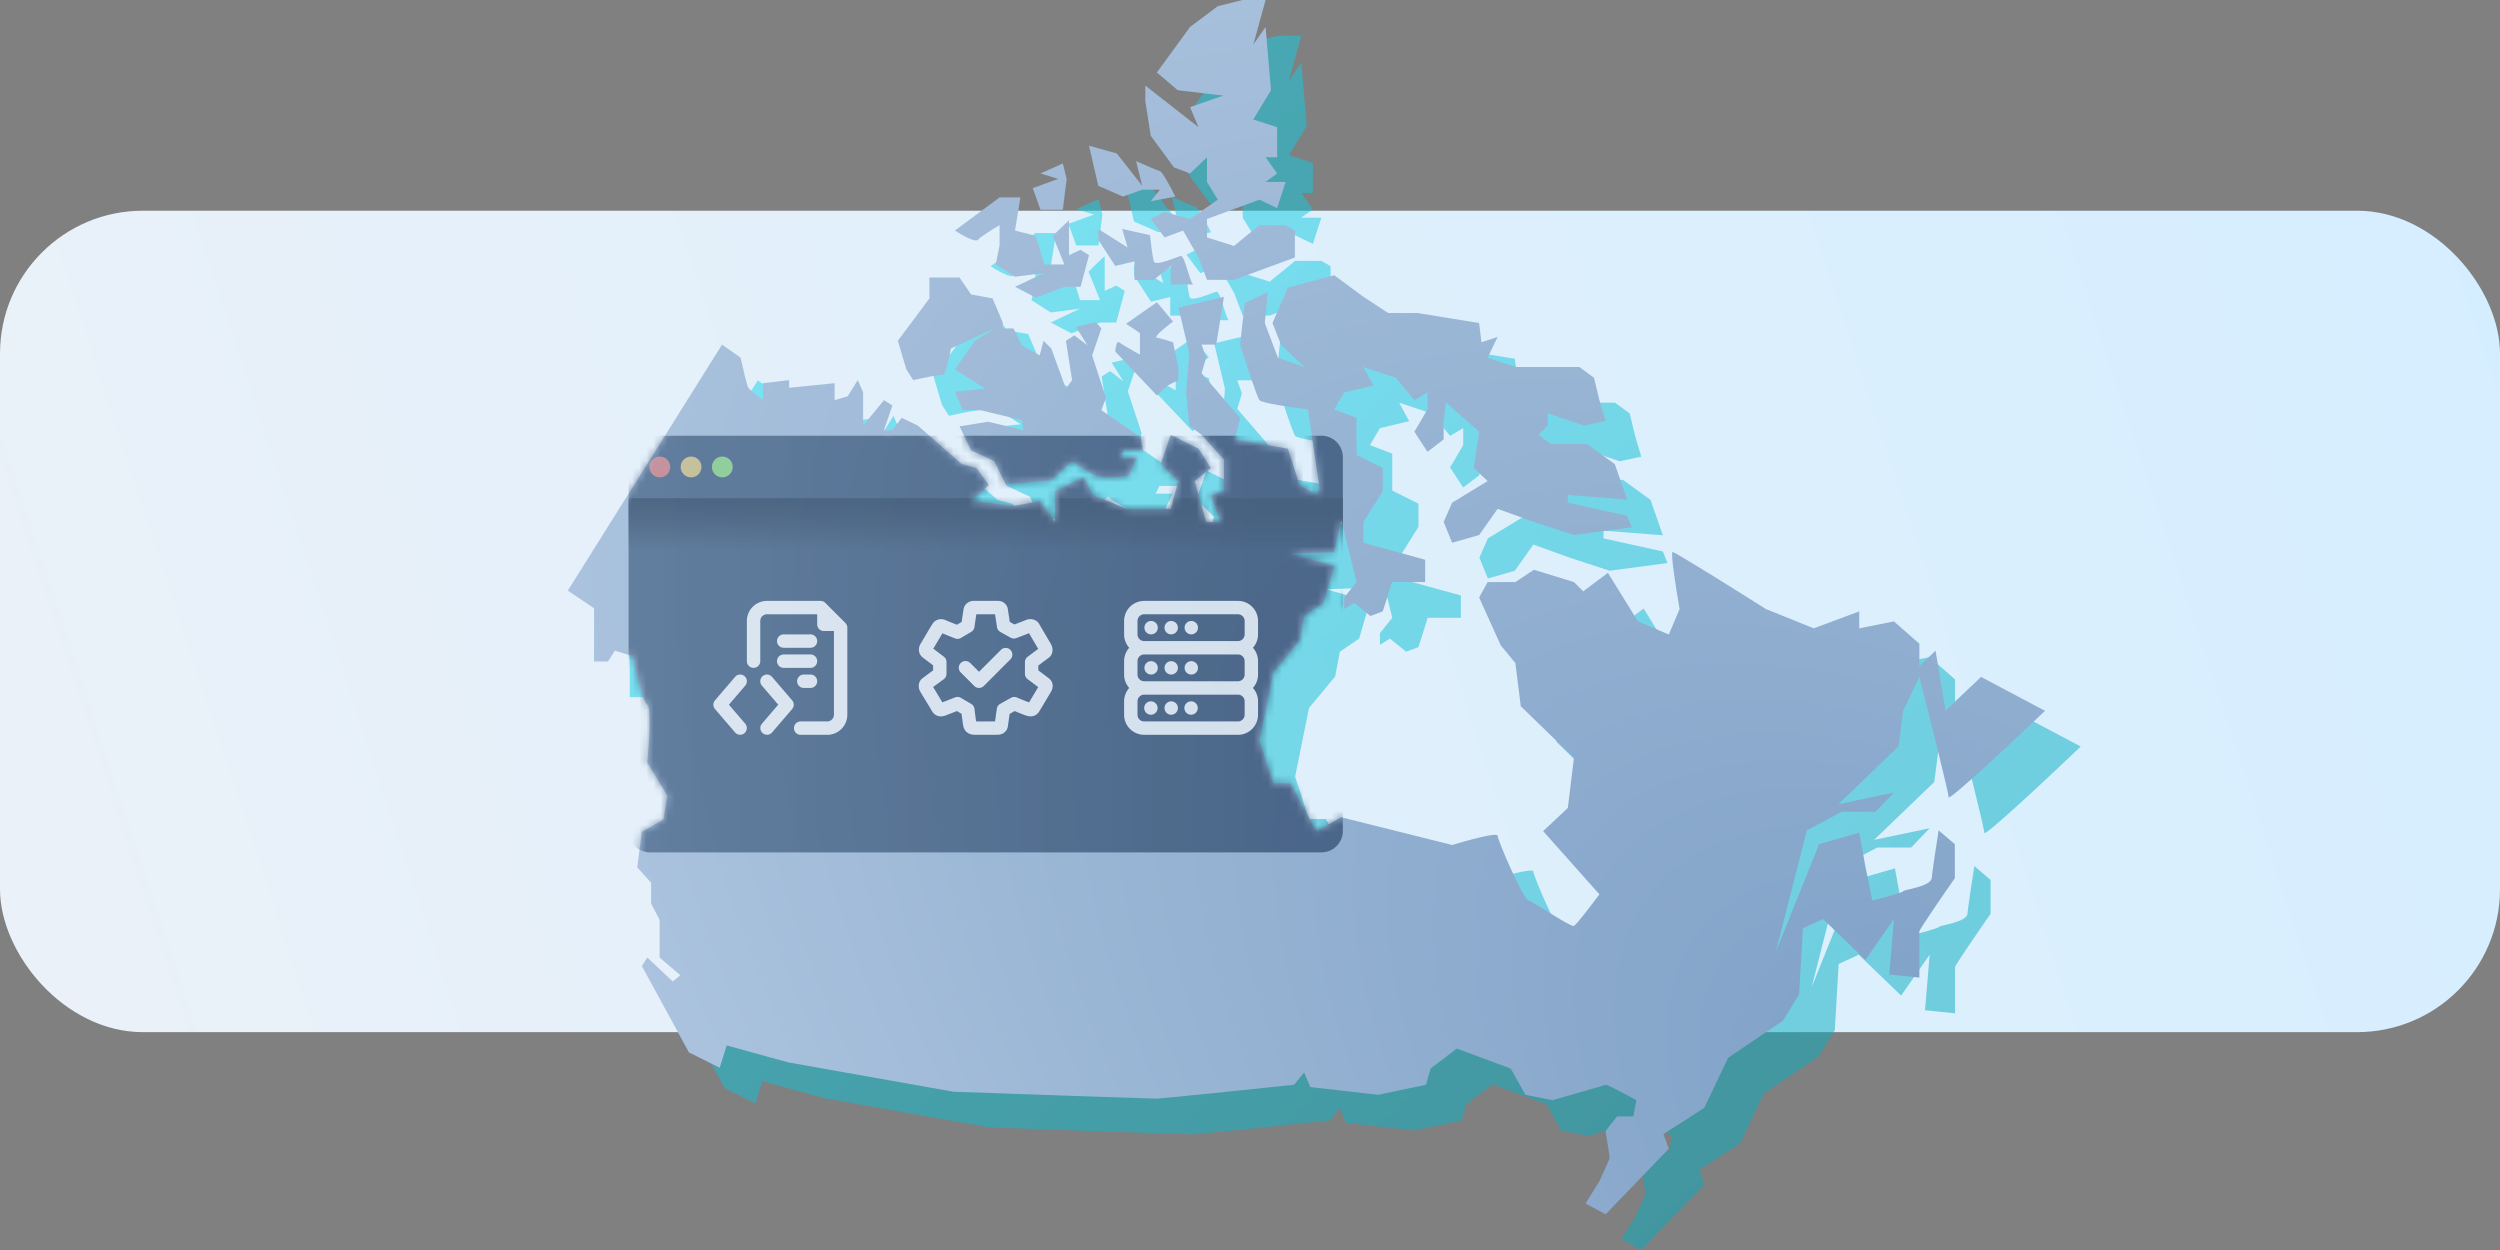
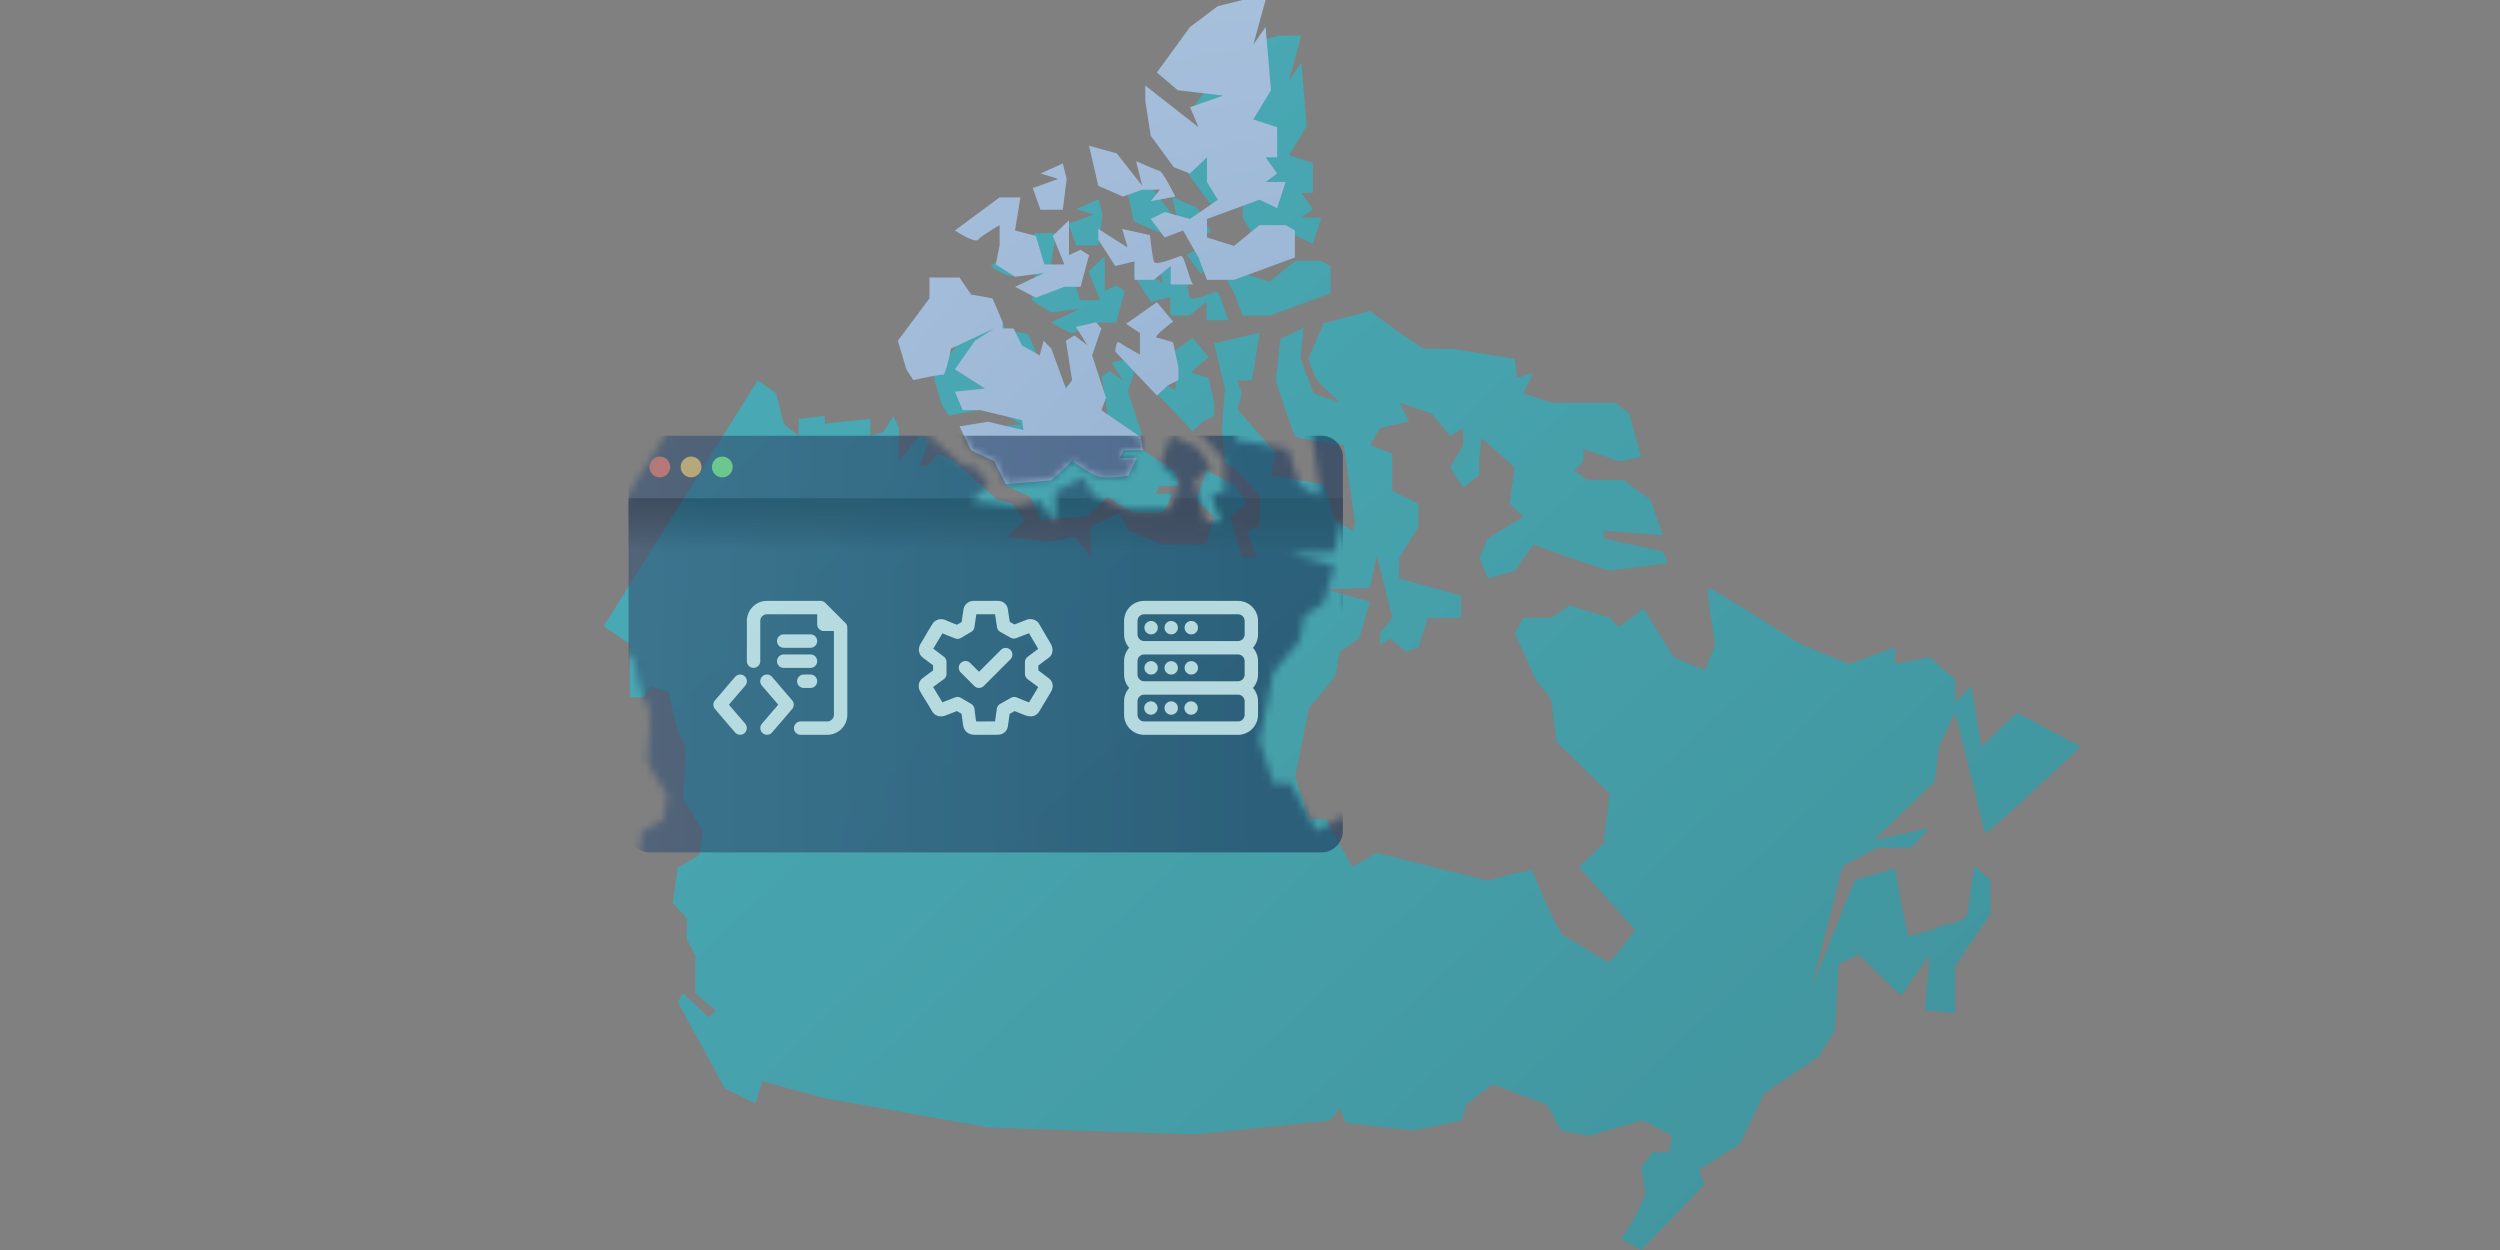
<svg xmlns="http://www.w3.org/2000/svg" width="350" height="175" fill="none">
  <rect width="100%" height="100%" fill="#808080" stroke="none" />
-   <rect y="29.5" width="350" height="115" rx="20" fill="url(#a)" />
  <g opacity=".5">
    <path d="m105.763 154.492.972-3.13 8.635 2.375 23.098 4.101c9.175.324 27.697.972 28.388.972.69 0 13.168-1.296 19.32-1.943l1.403-1.727.864 2.05 9.498 1.08 6.692-1.403.648-2.267 3.67-2.806 7.555 2.806 2.051 3.67 3.778.755c2.411-.683 7.275-2.072 7.448-2.158.172-.087 2.95 1.403 4.317 2.158l-.432 2.267h-2.266c-.54.648-1.619 1.986-1.619 2.159 0 .216.647 3.454.539 3.778-.086.259-.971 2.194-1.403 3.13l-1.943 3.13 2.807 1.511 8.85-9.175-.755-2.05 5.72-3.67 3.346-7.016 7.664-5.181 2.267-3.67.539-9.282 2.807-1.296 5.936 5.721 3.994-5.721-.648 7.772 4.21.431v-6.476c0-.259 3.31-5.073 4.965-7.447v-4.75l-2.267-1.942c-.288 1.835-.885 5.742-.971 6.692-.108 1.187-3.994 1.619-3.994 1.835 0 .172-2.878.935-4.317 1.295l-.972-4.749-.863-4.75-5.613 1.619-6.044 15.004 4.317-16.946 4.857-2.591h4.749l2.591-2.698-7.772 1.619 8.419-8.095.648-4.966 2.267-4.749c1.367 5.361 4.101 16.234 4.101 16.838 0 .605 8.995-7.807 13.492-12.089l-8.958-4.749-4.965 4.749-1.404-8.419-2.266 2.16v-3.131l-3.562-3.13-4.857.971v-2.374l-6.369 2.374-6.692-2.698c-4.209-2.663-12.715-7.987-13.06-7.987-.345 0 .504 5.324.971 7.987l-1.511 3.562-4.317-1.835-4.21-6.8-3.454 2.59-1.295-1.295-5.613-1.727-2.59 1.727h-3.886l-1.187 2.159 3.022 6.692 2.051 2.482.756 6.045 7.447 7.232-.863 7.015-3.454 3.239 7.879 8.85c-1.043 1.404-3.216 4.253-3.562 4.426-.432.216-5.613-3.346-6.368-3.562-.756-.216-4.318-8.419-4.318-9.067 0-.518-4.245.648-6.368 1.295l-15.543-3.885-3.454 1.943-3.669-6.693h-2.375l-1.943-5.936 1.943-9.606 3.67-4.426.647-3.454 2.699-1.835 1.511-5.18-6.152-1.728 6.152-.216.971-4.533 2.159 8.743-1.727 2.159v1.619l1.403-.864 2.267 1.835 1.727-.647 1.295-4.102h4.641v-3.13l-8.635-2.375v-2.914l2.699-4.317v-3.239l-3.67-1.834v-5.181l-3.13-1.188 1.403-2.374 4.102-.972-1.404-2.59 4.534 1.51 2.59 3.131 1.835-1.08v2.375l-1.835 3.13 1.835 2.807 2.267-1.727v-2.59l.324-2.591 4.641 4.101-.756 5.073 1.943 1.835-4.965 3.023-1.187 2.698 1.187 2.914 3.778-1.08 2.59-3.669 5.073 1.835 5.613 1.835 8.095-1.08-.647-1.618-8.311-1.835v-1.08l8.311.648-1.727-4.965-3.886-2.807h-5.073l-1.727-1.295 1.295-1.295v-1.727l5.073 1.727 3.023-.648-.864-2.914-.756-3.13-2.05-1.511h-8.851l-3.994-1.295 1.403-2.915-2.266.756-.324-2.699-8.635-1.403h-4.102l-3.454-2.266-4.101-3.023-6.476 1.727-2.159 4.965 1.187 3.023 3.238 3.13-3.669-1.295-1.835-4.858.431-4.317-3.238 1.511-.647 5.829c.755 2.41 2.353 7.34 2.698 7.771.345.432 4.677 1.043 6.8 1.295l1.619 11.01-.432.971-2.374-1.403-1.619-5.073-7.448-1.295.756-3.022-5.397-6.26.647-2.16-.647-1.834h2.051l1.079-6.692-6.368 1.51 1.079 4.534.432 1.835-.432 5.505.432 4.641 1.727 1.295 3.13 3.454v4.426l-1.835.54 1.403 3.777h-2.051l-1.619-5.72 2.267-1.835-1.727-2.699-3.886-1.943-1.403 4.102 2.483 2.374-1.08 3.886h-6.152l-4.749-1.943-1.295-2.482-3.994 1.943v4.317l-2.159-2.914-3.454.647-6.152-.647 2.482-2.267-1.727-2.374-2.05-.54-6.153-5.397-2.266-1.08-1.296 1.728h-1.187l1.187-3.454-1.187-.756-2.914 3.562V59.94l-.756-1.727-1.403 2.266-1.835.54v-2.375l-6.368.648v-1.08l-3.67.432v2.375c-.612-.468-1.878-1.468-2.051-1.727-.173-.259-.791-2.914-1.079-4.21l-2.591-1.834L84.5 87.679l3.67 2.483v7.447h1.943l.971-1.51 2.483.755c.431 2.087 1.446 6.368 2.05 6.8.605.432.252 5.577 0 8.095l2.807 4.641-.54 3.347-3.022 1.726-.648 4.966 1.943 2.158v2.915l1.187 2.266v5.289l2.915 2.483-1.08.863-3.561-3.346-.756 1.187 6.584 12.089 4.317 2.159Z" fill="url(#b)" />
    <path d="M162.322 68.035h2.699l-.324-1.835-5.505-3.778.648-1.727-1.943-5.936 1.295-3.778-.755-.864-2.807.648 1.619 2.59-1.835-1.403-1.187.756.863 5.505-.863 1.187-2.051-5.613-1.079-1.08-.54 2.052-2.482-1.403-1.188-2.375h-1.511v-.864l-1.423-3.346-3.002-.54-1.619-2.374h-4.21v2.914l-4.425 5.937 1.187 3.994.972 1.51c1.295-.287 3.95-.841 4.209-.755.259.087.828-2.41 1.079-3.67l6.045-2.806-2.699 1.727-2.806 3.994 4.21 2.698-4.21.432 1.079 2.59h2.483l5.829 1.403.215 1.404-4.965-1.188-3.993.648 1.619 3.346 3.238 1.511 1.619 3.238 6.368-.54 2.914-2.698c.72.504 2.397 1.62 3.347 2.05.949.433 3.417.18 4.533 0l1.187-2.482h-2.374l.539-1.08Z" fill="url(#c)" />
    <path d="m166.963 60.371 1.512-1.403 1.511-.755v-1.727l-.756-3.562c-.54-.18-1.748-.562-2.267-.648-.518-.086 1.296-1.547 2.267-2.267l-2.267-2.698-4.317 3.022 1.943 1.296v3.022c-.828-.468-2.569-1.468-2.914-1.727-.346-.26-.504.755-.54 1.295l5.828 6.152Z" fill="url(#d)" />
    <path d="M186.284 41.05v-3.777l-1.295-.756h-3.67l-3.562 2.915-3.778-1.188v-2.59l7.34-2.698 2.483 1.187 1.187-3.67h-2.806l1.619-1.187-1.619-2.267h1.619v-4.21l-3.346-1.079 2.482-4.101-.755-8.851-1.727 2.482L182.183 5h-3.239l-3.454.863-3.885 2.915-4.642 6.368 2.915 2.483 6.368.755-4.641 1.62 1.187 2.805-7.448-5.828v2.159l.756 4.857 3.238 4.425 2.267.864 2.374-2.267v3.454l1.511 2.483-3.885 2.698-3.562-.972-1.943.972 1.943 2.59 2.59-.971 2.159 3.778 1.187 3.13h3.778l8.527-3.13Z" fill="url(#e)" />
    <path d="M152.392 38.029c.576-.576 1.835-1.814 2.267-2.16v4.858l1.619-.756 1.187.756-1.187 4.425h-2.267l-3.994 1.511-2.914-1.51 4.102-1.944-4.102.54-2.698-1.727.539-2.698v-2.806c-.863.503-2.676 1.618-3.022 2.05-.345.432-2.302-.683-3.238-1.295l6.26-4.641h2.915l-.756 4.641 2.914.756 1.188 3.993h2.806l-1.619-3.993Z" fill="url(#f)" />
    <path d="M170.31 40.835c.539-.108 1.187 3.454 1.727 3.994h-3.131v-2.59l-2.374 1.942h-2.699v-2.59l-2.698.647-2.375-3.67v-1.51l4.102 2.59-.756-2.59 3.886.863c.108.971.367 3.065.54 3.67.216.755 3.238-.648 3.778-.756Z" fill="url(#g)" />
    <path d="M167.395 28.962c.346.086 1.583 2.41 2.159 3.562l-3.454.647 1.295-1.619h-2.482l-2.699.972-3.454-1.511-1.295-5.613 3.886 1.08 3.562 4.533-.864-3.454c.972.431 3.001 1.317 3.346 1.403Z" fill="url(#h)" />
    <path d="m150.665 29.286 3.13-1.404.54 2.16-.54 4.317h-3.13l-1.079-3.023 3.562-1.295-2.483-.755Z" fill="url(#i)" />
  </g>
-   <path d="m100.763 149.492.972-3.13 8.635 2.375 23.098 4.101c9.175.324 27.697.972 28.388.972.69 0 13.168-1.296 19.32-1.943l1.403-1.727.864 2.05 9.498 1.08 6.692-1.403.648-2.267 3.67-2.806 7.555 2.806 2.051 3.67 3.778.755c2.411-.683 7.275-2.072 7.448-2.158.172-.087 2.95 1.403 4.317 2.158l-.432 2.267h-2.266c-.54.648-1.619 1.986-1.619 2.159 0 .216.647 3.454.539 3.778-.086.259-.971 2.194-1.403 3.13l-1.943 3.13 2.807 1.511 8.85-9.175-.755-2.05 5.72-3.67 3.346-7.016 7.664-5.181 2.267-3.67.539-9.282 2.807-1.296 5.936 5.721 3.994-5.721-.648 7.772 4.21.431v-6.476c0-.259 3.31-5.073 4.965-7.447v-4.75l-2.267-1.942c-.288 1.835-.885 5.742-.971 6.692-.108 1.187-3.994 1.619-3.994 1.835 0 .172-2.878.935-4.317 1.295l-.972-4.749-.863-4.75-5.613 1.619-6.044 15.004 4.317-16.946 4.857-2.591h4.749l2.591-2.698-7.772 1.619 8.419-8.095.648-4.966 2.267-4.749c1.367 5.361 4.101 16.234 4.101 16.838 0 .605 8.995-7.807 13.492-12.088l-8.958-4.75-4.965 4.75-1.404-8.42-2.266 2.16v-3.131l-3.562-3.13-4.857.971v-2.374l-6.369 2.374-6.692-2.698c-4.209-2.663-12.715-7.987-13.06-7.987-.345 0 .504 5.324.971 7.987l-1.511 3.562-4.317-1.835-4.21-6.8-3.454 2.59-1.295-1.295-5.613-1.727-2.59 1.727h-3.886l-1.187 2.159 3.022 6.692 2.051 2.482.756 6.045 7.447 7.232-.863 7.015-3.454 3.239 7.879 8.85c-1.043 1.404-3.216 4.253-3.562 4.426-.432.216-5.613-3.346-6.368-3.562-.756-.216-4.318-8.419-4.318-9.067 0-.518-4.245.648-6.368 1.295l-15.543-3.885-3.454 1.943-3.669-6.693h-2.375l-1.943-5.936 1.943-9.606 3.67-4.426.647-3.454 2.699-1.835 1.511-5.18-6.152-1.728 6.152-.216.971-4.533 2.159 8.743-1.727 2.159v1.619l1.403-.864 2.267 1.835 1.727-.647 1.295-4.102h4.641v-3.13l-8.635-2.375v-2.914l2.699-4.317v-3.239l-3.67-1.834v-5.181l-3.13-1.188 1.403-2.374 4.102-.972-1.404-2.59 4.534 1.51 2.59 3.131 1.835-1.08v2.375l-1.835 3.13 1.835 2.807 2.267-1.727v-2.59l.324-2.591 4.641 4.101-.756 5.073 1.943 1.835-4.965 3.023-1.187 2.698 1.187 2.914 3.778-1.08 2.59-3.669 5.073 1.835 5.613 1.835 8.095-1.08-.647-1.618-8.311-1.835v-1.08l8.311.648-1.727-4.965-3.886-2.807h-5.073l-1.727-1.295 1.295-1.295v-1.727l5.073 1.727 3.023-.648-.864-2.914-.756-3.13-2.05-1.511h-8.851l-3.994-1.295 1.403-2.915-2.266.756-.324-2.699-8.635-1.403h-4.102l-3.454-2.266-4.101-3.023-6.476 1.727-2.159 4.965 1.187 3.023 3.238 3.13-3.669-1.295-1.835-4.858.431-4.317-3.238 1.511-.647 5.829c.755 2.41 2.353 7.34 2.698 7.771.345.432 4.677 1.043 6.8 1.295l1.619 11.01-.432.971-2.374-1.403-1.619-5.073-7.448-1.295.756-3.022-5.397-6.26.647-2.16-.647-1.834h2.051l1.079-6.692-6.368 1.51 1.079 4.534.432 1.835-.432 5.505.432 4.641 1.727 1.295 3.13 3.454v4.426l-1.835.54 1.403 3.777h-2.051l-1.619-5.72 2.267-1.835-1.727-2.699-3.886-1.943-1.403 4.102 2.483 2.374-1.08 3.886h-6.152l-4.749-1.943-1.295-2.482-3.994 1.943v4.317l-2.159-2.914-3.454.647-6.152-.647 2.482-2.267-1.727-2.374-2.05-.54-6.153-5.397-2.266-1.08-1.296 1.728h-1.187l1.187-3.454-1.187-.756-2.914 3.562V54.94l-.756-1.727-1.403 2.266-1.835.54v-2.375l-6.368.648v-1.08l-3.67.432v2.375c-.612-.468-1.878-1.468-2.051-1.727-.173-.259-.791-2.914-1.079-4.21l-2.591-1.834L79.5 82.679l3.67 2.483v7.447h1.943l.971-1.51 2.483.755c.431 2.087 1.446 6.368 2.05 6.8.605.432.252 5.577 0 8.095l2.807 4.641-.54 3.347-3.022 1.726-.648 4.966 1.943 2.158v2.915l1.187 2.266v5.289l2.915 2.483-1.08.863-3.561-3.346-.756 1.187 6.584 12.089 4.317 2.159Z" fill="url(#j)" />
  <path d="M157.322 63.035h2.699l-.324-1.835-5.505-3.778.648-1.727-1.943-5.936 1.295-3.778-.755-.864-2.807.648 1.619 2.59-1.835-1.403-1.187.756.863 5.505-.863 1.187-2.051-5.613-1.079-1.08-.54 2.052-2.482-1.403-1.188-2.375h-1.511v-.864l-1.423-3.346-3.002-.54-1.619-2.374h-4.21v2.914l-4.425 5.937 1.187 3.994.972 1.51c1.295-.287 3.95-.841 4.209-.755.259.087.828-2.41 1.079-3.67l6.045-2.806-2.699 1.727-2.806 3.994 4.21 2.698-4.21.432 1.079 2.59h2.483l5.829 1.403.215 1.404-4.965-1.188-3.993.648 1.619 3.346 3.238 1.511 1.619 3.238 6.368-.54 2.914-2.698c.72.504 2.397 1.62 3.347 2.05.949.433 3.417.18 4.533 0l1.187-2.482h-2.374l.539-1.08Z" fill="url(#k)" />
  <path d="m161.963 55.371 1.512-1.403 1.511-.755v-1.727l-.756-3.562c-.54-.18-1.748-.562-2.267-.648-.518-.086 1.296-1.547 2.267-2.267l-2.267-2.698-4.317 3.022 1.943 1.296v3.022c-.828-.468-2.569-1.468-2.914-1.727-.346-.26-.504.755-.54 1.295l5.828 6.152Z" fill="url(#l)" />
  <path d="M181.284 36.05v-3.777l-1.295-.756h-3.67l-3.562 2.915-3.778-1.188v-2.59l7.34-2.698 2.483 1.187 1.187-3.67h-2.806l1.619-1.187-1.619-2.267h1.619v-4.21l-3.346-1.079 2.482-4.101-.755-8.851-1.727 2.482L177.183 0h-3.239l-3.454.863-3.885 2.915-4.642 6.368 2.915 2.483 6.368.755-4.641 1.62 1.187 2.806-7.448-5.829v2.159l.756 4.857 3.238 4.425 2.267.864 2.374-2.267v3.454l1.511 2.483-3.885 2.698-3.562-.971-1.943.971 1.943 2.59 2.59-.971 2.159 3.778 1.187 3.13h3.778l8.527-3.13Z" fill="url(#m)" />
  <path d="M147.392 33.029c.576-.576 1.835-1.814 2.267-2.16v4.858l1.619-.756 1.187.756-1.187 4.425h-2.267l-3.994 1.511-2.914-1.51 4.102-1.944-4.102.54-2.698-1.727.539-2.698v-2.806c-.863.503-2.676 1.618-3.022 2.05-.345.432-2.302-.683-3.238-1.295l6.26-4.641h2.915l-.756 4.641 2.914.756 1.188 3.993h2.806l-1.619-3.993Z" fill="url(#n)" />
  <path d="M165.31 35.835c.539-.108 1.187 3.454 1.727 3.994h-3.131v-2.59l-2.374 1.942h-2.699v-2.59l-2.698.647-2.375-3.67v-1.51l4.102 2.59-.756-2.59 3.886.863c.108.971.367 3.065.54 3.67.216.755 3.238-.648 3.778-.756Z" fill="url(#o)" />
  <path d="M162.395 23.962c.346.086 1.583 2.41 2.159 3.562l-3.454.647 1.295-1.619h-2.482l-2.699.972-3.454-1.511-1.295-5.613 3.886 1.08 3.562 4.533-.864-3.454c.972.431 3.001 1.317 3.346 1.403Z" fill="url(#p)" />
  <path d="m145.665 24.286 3.13-1.404.54 2.16-.54 4.317h-3.13l-1.079-3.023 3.562-1.295-2.483-.755Z" fill="url(#q)" />
  <mask id="z" style="mask-type:alpha" maskUnits="userSpaceOnUse" x="79" y="0" width="208" height="170">
    <path d="m100.763 149.492.972-3.13 8.635 2.375 23.098 4.101c9.175.324 27.697.972 28.388.972.69 0 13.168-1.296 19.32-1.943l1.403-1.727.864 2.05 9.498 1.08 6.692-1.403.648-2.267 3.67-2.806 7.555 2.806 2.051 3.67 3.778.755c2.411-.683 7.275-2.072 7.448-2.158.172-.087 2.95 1.403 4.317 2.158l-.432 2.267h-2.266c-.54.648-1.619 1.986-1.619 2.159 0 .216.647 3.454.539 3.778-.086.259-.971 2.194-1.403 3.13l-1.943 3.13 2.807 1.511 8.85-9.175-.755-2.05 5.72-3.67 3.346-7.016 7.664-5.181 2.267-3.67.539-9.282 2.807-1.296 5.936 5.721 3.994-5.721-.648 7.772 4.21.431v-6.476c0-.259 3.31-5.073 4.965-7.447v-4.75l-2.267-1.942c-.288 1.835-.885 5.742-.971 6.692-.108 1.187-3.994 1.619-3.994 1.835 0 .172-2.878.935-4.317 1.295l-.972-4.749-.863-4.75-5.613 1.619-6.044 15.004 4.317-16.946 4.857-2.591h4.749l2.591-2.698-7.772 1.619 8.419-8.095.648-4.966 2.267-4.749c1.367 5.361 4.101 16.234 4.101 16.838 0 .605 8.995-7.807 13.492-12.088l-8.958-4.75-4.965 4.75-1.404-8.42-2.266 2.16v-3.131l-3.562-3.13-4.857.971v-2.374l-6.369 2.374-6.692-2.698c-4.209-2.663-12.715-7.987-13.06-7.987-.345 0 .504 5.324.971 7.987l-1.511 3.562-4.317-1.835-4.21-6.8-3.454 2.59-1.295-1.295-5.613-1.727-2.59 1.727h-3.886l-1.187 2.159 3.022 6.692 2.051 2.482.756 6.045 7.447 7.232-.863 7.015-3.454 3.239 7.879 8.85c-1.043 1.404-3.216 4.253-3.562 4.426-.432.216-5.613-3.346-6.368-3.562-.756-.216-4.318-8.419-4.318-9.067 0-.518-4.245.648-6.368 1.295l-15.543-3.885-3.454 1.943-3.669-6.693h-2.375l-1.943-5.936 1.943-9.606 3.67-4.426.647-3.454 2.699-1.835 1.511-5.18-6.152-1.728 6.152-.216.971-4.533 2.159 8.743-1.727 2.159v1.619l1.403-.864 2.267 1.835 1.727-.647 1.295-4.102h4.641v-3.13l-8.635-2.375v-2.914l2.699-4.317v-3.239l-3.67-1.834v-5.181l-3.13-1.188 1.403-2.374 4.102-.972-1.404-2.59 4.534 1.51 2.59 3.131 1.835-1.08v2.375l-1.835 3.13 1.835 2.807 2.267-1.727v-2.59l.324-2.591 4.641 4.101-.756 5.073 1.943 1.835-4.965 3.023-1.187 2.698 1.187 2.914 3.778-1.08 2.59-3.669 5.073 1.835 5.613 1.835 8.095-1.08-.647-1.618-8.311-1.835v-1.08l8.311.648-1.727-4.965-3.886-2.807h-5.073l-1.727-1.295 1.295-1.295v-1.727l5.073 1.727 3.023-.648-.864-2.914-.756-3.13-2.05-1.511h-8.851l-3.994-1.295 1.403-2.915-2.266.756-.324-2.699-8.635-1.403h-4.102l-3.454-2.266-4.101-3.023-6.476 1.727-2.159 4.965 1.187 3.023 3.238 3.13-3.669-1.295-1.835-4.858.431-4.317-3.238 1.511-.647 5.829c.755 2.41 2.353 7.34 2.698 7.771.345.432 4.677 1.043 6.8 1.295l1.619 11.01-.432.971-2.374-1.403-1.619-5.073-7.448-1.295.756-3.022-5.397-6.26.647-2.16-.647-1.834h2.051l1.079-6.692-6.368 1.51 1.079 4.534.432 1.835-.432 5.505.432 4.641 1.727 1.295 3.13 3.454v4.426l-1.835.54 1.403 3.777h-2.051l-1.619-5.72 2.267-1.835-1.727-2.699-3.886-1.943-1.403 4.102 2.483 2.374-1.08 3.886h-6.152l-4.749-1.943-1.295-2.482-3.994 1.943v4.317l-2.159-2.914-3.454.647-6.152-.647 2.482-2.267-1.727-2.374-2.05-.54-6.153-5.397-2.266-1.08-1.296 1.728h-1.187l1.187-3.454-1.187-.756-2.914 3.562V54.94l-.756-1.727-1.403 2.266-1.835.54v-2.375l-6.368.648v-1.08l-3.67.432v2.375c-.612-.468-1.878-1.468-2.051-1.727-.173-.259-.791-2.914-1.079-4.21l-2.591-1.834L79.5 82.679l3.67 2.483v7.447h1.943l.971-1.51 2.483.755c.431 2.087 1.446 6.368 2.05 6.8.605.432.252 5.577 0 8.095l2.807 4.641-.54 3.347-3.022 1.726-.648 4.966 1.943 2.158v2.915l1.187 2.266v5.289l2.915 2.483-1.08.863-3.561-3.346-.756 1.187 6.584 12.089 4.317 2.159Z" fill="url(#r)" />
    <path d="M157.322 63.035h2.699l-.324-1.835-5.505-3.778.648-1.727-1.943-5.936 1.295-3.778-.755-.864-2.807.648 1.619 2.59-1.835-1.403-1.187.756.863 5.505-.863 1.187-2.051-5.613-1.079-1.08-.54 2.052-2.482-1.403-1.188-2.375h-1.511v-.864l-1.423-3.346-3.002-.54-1.619-2.374h-4.21v2.914l-4.425 5.937 1.187 3.994.972 1.51c1.295-.287 3.95-.841 4.209-.755.259.087.828-2.41 1.079-3.67l6.045-2.806-2.699 1.727-2.806 3.994 4.21 2.698-4.21.432 1.079 2.59h2.483l5.829 1.403.215 1.404-4.965-1.188-3.993.648 1.619 3.346 3.238 1.511 1.619 3.238 6.368-.54 2.914-2.698c.72.504 2.397 1.62 3.347 2.05.949.433 3.417.18 4.533 0l1.187-2.482h-2.374l.539-1.08Z" fill="url(#s)" />
    <path d="m161.963 55.371 1.512-1.403 1.511-.755v-1.727l-.756-3.562c-.54-.18-1.748-.562-2.267-.648-.518-.086 1.296-1.547 2.267-2.267l-2.267-2.698-4.317 3.022 1.943 1.296v3.022c-.828-.468-2.569-1.468-2.914-1.727-.346-.26-.504.755-.54 1.295l5.828 6.152Z" fill="url(#t)" />
-     <path d="M181.284 36.05v-3.777l-1.295-.756h-3.67l-3.562 2.915-3.778-1.188v-2.59l7.34-2.698 2.483 1.187 1.187-3.67h-2.806l1.619-1.187-1.619-2.267h1.619v-4.21l-3.346-1.079 2.482-4.101-.755-8.851-1.727 2.482L177.183 0h-3.239l-3.454.863-3.885 2.915-4.642 6.368 2.915 2.483 6.368.755-4.641 1.62 1.187 2.806-7.448-5.829v2.159l.756 4.857 3.238 4.425 2.267.864 2.374-2.267v3.454l1.511 2.483-3.885 2.698-3.562-.971-1.943.971 1.943 2.59 2.59-.971 2.159 3.778 1.187 3.13h3.778l8.527-3.13Z" fill="url(#u)" />
    <path d="M147.392 33.029c.576-.576 1.835-1.814 2.267-2.16v4.858l1.619-.756 1.187.756-1.187 4.425h-2.267l-3.994 1.511-2.914-1.51 4.102-1.944-4.102.54-2.698-1.727.539-2.698v-2.806c-.863.503-2.676 1.618-3.022 2.05-.345.432-2.302-.683-3.238-1.295l6.26-4.641h2.915l-.756 4.641 2.914.756 1.188 3.993h2.806l-1.619-3.993Z" fill="url(#v)" />
    <path d="M165.31 35.835c.539-.108 1.187 3.454 1.727 3.994h-3.131v-2.59l-2.374 1.942h-2.699v-2.59l-2.698.647-2.375-3.67v-1.51l4.102 2.59-.756-2.59 3.886.863c.108.971.367 3.065.54 3.67.216.755 3.238-.648 3.778-.756Z" fill="url(#w)" />
    <path d="M162.395 23.962c.346.086 1.583 2.41 2.159 3.562l-3.454.647 1.295-1.619h-2.482l-2.699.972-3.454-1.511-1.295-5.613 3.886 1.08 3.562 4.533-.864-3.454c.972.431 3.001 1.317 3.346 1.403Z" fill="url(#x)" />
    <path d="m145.665 24.286 3.13-1.404.54 2.16-.54 4.317h-3.13l-1.079-3.023 3.562-1.295-2.483-.755Z" fill="url(#y)" />
  </mask>
  <g opacity=".6" mask="url(#z)">
    <path d="M88 64a3 3 0 0 1 3-3h94a3 3 0 0 1 3 3v52.333a3 3 0 0 1-3 3H91a3 3 0 0 1-3-3V64Z" fill="url(#A)" />
    <path d="M88 69.75h100v7.292H88V69.75Z" fill="url(#B)" />
    <circle cx="92.375" cy="65.375" r="1.458" fill="#DA7373" />
    <circle cx="96.75" cy="65.375" r="1.458" fill="#DAC373" />
    <circle cx="101.125" cy="65.375" r="1.458" fill="#82DA73" />
    <path d="M161.125 94.437a.938.938 0 1 0 0-1.875.938.938 0 0 0 0 1.875Zm2.813 0a.937.937 0 1 0 0-1.873.937.937 0 0 0 0 1.873Zm2.812 0a.938.938 0 1 0 0-1.875.938.938 0 0 0 0 1.875Zm-5.625-5.625a.938.938 0 1 0 0-1.875.938.938 0 0 0 0 1.875Zm2.813 0a.937.937 0 1 0 0-1.873.937.937 0 0 0 0 1.873Zm2.812 0a.938.938 0 1 0 0-1.875.938.938 0 0 0 0 1.875Zm-5.625 11.25a.937.937 0 1 0 .001-1.875.937.937 0 0 0-.001 1.875Zm2.813 0a.937.937 0 1 0 0-1.873.937.937 0 0 0 0 1.873Zm2.812 0a.937.937 0 1 0 .001-1.875.937.937 0 0 0-.001 1.875Z" fill="#fff" />
    <path fill-rule="evenodd" clip-rule="evenodd" d="M160.188 84.125a2.812 2.812 0 0 0-2.813 2.813v1.874c0 .72.271 1.378.716 1.875a2.803 2.803 0 0 0-.716 1.875v1.875c0 .72.271 1.378.716 1.875a2.804 2.804 0 0 0-.716 1.876v1.875a2.812 2.812 0 0 0 2.813 2.812h13.124a2.812 2.812 0 0 0 2.813-2.812v-1.875c0-.72-.271-1.378-.716-1.876a2.804 2.804 0 0 0 .716-1.875v-1.875c0-.72-.271-1.377-.716-1.875a2.803 2.803 0 0 0 .716-1.874v-1.876a2.812 2.812 0 0 0-2.813-2.812h-13.124Zm-.019 7.5h13.162c.509.01.919.426.919.937v1.875c0 .518-.42.938-.938.938h-13.124a.938.938 0 0 1-.938-.938v-1.875c0-.511.41-.927.919-.937Zm13.162-1.875a.937.937 0 0 0 .919-.938v-1.874a.938.938 0 0 0-.938-.938h-13.124a.938.938 0 0 0-.938.938v1.874c0 .512.41.928.919.938h13.162Zm-13.143 7.5a.938.938 0 0 0-.938.938v1.875c0 .517.42.937.938.937h13.124c.518 0 .938-.42.938-.937v-1.875a.938.938 0 0 0-.938-.938h-13.124Z" fill="#fff" />
    <path d="M141.476 92.289a.938.938 0 0 0-1.326-1.326l-3.088 3.087-1.212-1.212a.938.938 0 1 0-1.326 1.326l1.875 1.875a.938.938 0 0 0 1.326 0l3.751-3.75Z" fill="#fff" />
    <path fill-rule="evenodd" clip-rule="evenodd" d="M136.299 84.125c-.576 0-1.238.375-1.391 1.116a81.08 81.08 0 0 0-.277 1.836l-.657.387-.408-.16c-.403-.159-.807-.317-1.203-.49a1.47 1.47 0 0 0-.972-.088 1.392 1.392 0 0 0-.819.583c-.342.53-.66 1.076-.978 1.62-.23.395-.46.79-.699 1.178l-.001.002a1.576 1.576 0 0 0-.247.873c.009.355.151.768.531 1.063.157.122.899.682 1.457 1.104v.708a79.147 79.147 0 0 0-1.529 1.133c-.603.502-.567 1.313-.285 1.806.266.465.547.921.828 1.377.28.456.561.912.826 1.377.125.217.353.503.745.652.397.15.802.1 1.157-.034.27-.102 1.025-.396 1.594-.619l.65.383c.078.626.189 1.473.243 1.718.061.278.196.624.524.885.313.248.672.314.949.331.341.02 2.228.008 3 .003l.098-.001.22-.001c.224 0 .538-.041.835-.23a1.36 1.36 0 0 0 .611-.951c.032-.198.154-1.074.246-1.737l.709-.398c.223.092.471.194.704.287.358.145.78.312.956.359l.023.006c.11.03.38.103.665.083.4-.028.775-.225 1.034-.603.207-.3 1.562-2.603 1.724-2.879l.013-.021c.228-.389.392-1.2-.272-1.764a69.032 69.032 0 0 0-1.536-1.158v-.689c.59-.443 1.365-1.025 1.481-1.11.48-.35.513-.888.503-1.124a1.745 1.745 0 0 0-.223-.775c-.424-.719-.845-1.438-1.267-2.158l-.362-.618c-.186-.36-.523-.553-.784-.638a1.522 1.522 0 0 0-1.04.038 258.8 258.8 0 0 1-1.654.64l-.656-.366a257.06 257.06 0 0 1-.26-1.75 1.368 1.368 0 0 0-1.355-1.186h-3.451Zm.125 3.663c.066-.467.184-1.286.26-1.788h2.626l.269 1.795a.937.937 0 0 0 .471.68l1.441.803a.938.938 0 0 0 .792.056c.453-.173 1.3-.499 1.78-.685.347.595.986 1.68 1.287 2.191l-1.485 1.115a.939.939 0 0 0-.374.75v1.629a.94.94 0 0 0 .381.754 196 196 0 0 1 1.477 1.1c-.328.556-.955 1.615-1.28 2.15a42.564 42.564 0 0 1-1.571-.633l-.142-.06a.936.936 0 0 0-.82.048l-1.513.849a.936.936 0 0 0-.469.69c-.064.458-.176 1.264-.247 1.762h-.094c-.706.005-2.019.013-2.558.005a76.37 76.37 0 0 1-.228-1.752.937.937 0 0 0-.455-.695l-1.442-.85a.936.936 0 0 0-.817-.065c-.446.174-1.315.514-1.781.693-.23-.384-.462-.767-.693-1.15l-.601-.998c.42-.311 1.097-.806 1.487-1.09a.938.938 0 0 0 .385-.758V92.68a.938.938 0 0 0-.373-.748c-.385-.29-1.064-.803-1.479-1.118l.589-.987.693-1.16c.504.207 1.334.536 1.769.709a.938.938 0 0 0 .821-.064l1.442-.85a.936.936 0 0 0 .452-.675Z" fill="#fff" />
    <path d="M107.375 84.125a2.813 2.813 0 0 0-2.813 2.813v5.624a.938.938 0 0 0 1.876 0v-5.624c0-.518.419-.938.937-.938h7.031v1.406c0 .518.42.938.938.938h1.406v11.718c0 .518-.42.938-.938.938h-3.75a.938.938 0 0 0 0 1.875h3.75a2.812 2.812 0 0 0 2.813-2.813V87.875a.937.937 0 0 0-.275-.663l-2.812-2.812a.937.937 0 0 0-.663-.275h-7.5Z" fill="#fff" />
    <path d="M108.781 89.75c0-.518.42-.938.938-.938h3.75a.937.937 0 1 1 0 1.876h-3.75a.938.938 0 0 1-.938-.938Zm0 2.813c0-.518.42-.938.938-.938h3.75a.937.937 0 1 1 0 1.875h-3.75a.938.938 0 0 1-.938-.938Zm-4.546 2.1a.938.938 0 0 1 .102 1.322l-2.29 2.671 2.29 2.671a.938.938 0 0 1-1.424 1.221l-2.812-3.282a.937.937 0 0 1 0-1.22l2.812-3.281a.938.938 0 0 1 1.322-.102Zm2.53 0a.938.938 0 0 1 1.322.102l2.812 3.281a.937.937 0 0 1 0 1.22l-2.812 3.282a.938.938 0 0 1-1.424-1.221l2.29-2.67-2.29-2.672a.938.938 0 0 1 .102-1.322Zm5.766-.225a.937.937 0 1 0 0 1.874h.938a.937.937 0 1 0 0-1.874h-.938Z" fill="#fff" />
  </g>
  <defs>
    <radialGradient id="j" cx="0" cy="0" r="1" gradientUnits="userSpaceOnUse" gradientTransform="rotate(-140.589 173.633 33.715) scale(267.767 148.002)">
      <stop stop-color="#7A9DC4" />
      <stop offset="1" stop-color="#AFC6E0" />
    </radialGradient>
    <radialGradient id="k" cx="0" cy="0" r="1" gradientUnits="userSpaceOnUse" gradientTransform="rotate(-140.589 173.633 33.715) scale(267.767 148.002)">
      <stop stop-color="#7A9DC4" />
      <stop offset="1" stop-color="#AFC6E0" />
    </radialGradient>
    <radialGradient id="l" cx="0" cy="0" r="1" gradientUnits="userSpaceOnUse" gradientTransform="rotate(-140.589 173.633 33.715) scale(267.767 148.002)">
      <stop stop-color="#7A9DC4" />
      <stop offset="1" stop-color="#AFC6E0" />
    </radialGradient>
    <radialGradient id="m" cx="0" cy="0" r="1" gradientUnits="userSpaceOnUse" gradientTransform="rotate(-140.589 173.633 33.715) scale(267.767 148.002)">
      <stop stop-color="#7A9DC4" />
      <stop offset="1" stop-color="#AFC6E0" />
    </radialGradient>
    <radialGradient id="n" cx="0" cy="0" r="1" gradientUnits="userSpaceOnUse" gradientTransform="rotate(-140.589 173.633 33.715) scale(267.767 148.002)">
      <stop stop-color="#7A9DC4" />
      <stop offset="1" stop-color="#AFC6E0" />
    </radialGradient>
    <radialGradient id="o" cx="0" cy="0" r="1" gradientUnits="userSpaceOnUse" gradientTransform="rotate(-140.589 173.633 33.715) scale(267.767 148.002)">
      <stop stop-color="#7A9DC4" />
      <stop offset="1" stop-color="#AFC6E0" />
    </radialGradient>
    <radialGradient id="p" cx="0" cy="0" r="1" gradientUnits="userSpaceOnUse" gradientTransform="rotate(-140.589 173.633 33.715) scale(267.767 148.002)">
      <stop stop-color="#7A9DC4" />
      <stop offset="1" stop-color="#AFC6E0" />
    </radialGradient>
    <radialGradient id="q" cx="0" cy="0" r="1" gradientUnits="userSpaceOnUse" gradientTransform="rotate(-140.589 173.633 33.715) scale(267.767 148.002)">
      <stop stop-color="#7A9DC4" />
      <stop offset="1" stop-color="#AFC6E0" />
    </radialGradient>
    <radialGradient id="r" cx="0" cy="0" r="1" gradientUnits="userSpaceOnUse" gradientTransform="rotate(-140.589 173.633 33.715) scale(267.767 148.002)">
      <stop stop-color="#7A9DC4" />
      <stop offset="1" stop-color="#AFC6E0" />
    </radialGradient>
    <radialGradient id="s" cx="0" cy="0" r="1" gradientUnits="userSpaceOnUse" gradientTransform="rotate(-140.589 173.633 33.715) scale(267.767 148.002)">
      <stop stop-color="#7A9DC4" />
      <stop offset="1" stop-color="#AFC6E0" />
    </radialGradient>
    <radialGradient id="t" cx="0" cy="0" r="1" gradientUnits="userSpaceOnUse" gradientTransform="rotate(-140.589 173.633 33.715) scale(267.767 148.002)">
      <stop stop-color="#7A9DC4" />
      <stop offset="1" stop-color="#AFC6E0" />
    </radialGradient>
    <radialGradient id="u" cx="0" cy="0" r="1" gradientUnits="userSpaceOnUse" gradientTransform="rotate(-140.589 173.633 33.715) scale(267.767 148.002)">
      <stop stop-color="#7A9DC4" />
      <stop offset="1" stop-color="#AFC6E0" />
    </radialGradient>
    <radialGradient id="v" cx="0" cy="0" r="1" gradientUnits="userSpaceOnUse" gradientTransform="rotate(-140.589 173.633 33.715) scale(267.767 148.002)">
      <stop stop-color="#7A9DC4" />
      <stop offset="1" stop-color="#AFC6E0" />
    </radialGradient>
    <radialGradient id="w" cx="0" cy="0" r="1" gradientUnits="userSpaceOnUse" gradientTransform="rotate(-140.589 173.633 33.715) scale(267.767 148.002)">
      <stop stop-color="#7A9DC4" />
      <stop offset="1" stop-color="#AFC6E0" />
    </radialGradient>
    <radialGradient id="x" cx="0" cy="0" r="1" gradientUnits="userSpaceOnUse" gradientTransform="rotate(-140.589 173.633 33.715) scale(267.767 148.002)">
      <stop stop-color="#7A9DC4" />
      <stop offset="1" stop-color="#AFC6E0" />
    </radialGradient>
    <radialGradient id="y" cx="0" cy="0" r="1" gradientUnits="userSpaceOnUse" gradientTransform="rotate(-140.589 173.633 33.715) scale(267.767 148.002)">
      <stop stop-color="#7A9DC4" />
      <stop offset="1" stop-color="#AFC6E0" />
    </radialGradient>
    <linearGradient id="a" x1="0" y1="144.5" x2="350" y2="29.5" gradientUnits="userSpaceOnUse">
      <stop stop-color="#EBF1F8" />
      <stop offset="1" stop-color="#D5EEFF" />
    </linearGradient>
    <linearGradient id="b" x1="84.5" y1="5" x2="266.272" y2="198.355" gradientUnits="userSpaceOnUse">
      <stop stop-color="#14DDF4" />
      <stop offset="1" stop-color="#00A3B5" />
    </linearGradient>
    <linearGradient id="c" x1="84.5" y1="5" x2="266.272" y2="198.355" gradientUnits="userSpaceOnUse">
      <stop stop-color="#14DDF4" />
      <stop offset="1" stop-color="#00A3B5" />
    </linearGradient>
    <linearGradient id="d" x1="84.5" y1="5" x2="266.272" y2="198.355" gradientUnits="userSpaceOnUse">
      <stop stop-color="#14DDF4" />
      <stop offset="1" stop-color="#00A3B5" />
    </linearGradient>
    <linearGradient id="e" x1="84.5" y1="5" x2="266.272" y2="198.355" gradientUnits="userSpaceOnUse">
      <stop stop-color="#14DDF4" />
      <stop offset="1" stop-color="#00A3B5" />
    </linearGradient>
    <linearGradient id="f" x1="84.5" y1="5" x2="266.272" y2="198.355" gradientUnits="userSpaceOnUse">
      <stop stop-color="#14DDF4" />
      <stop offset="1" stop-color="#00A3B5" />
    </linearGradient>
    <linearGradient id="g" x1="84.5" y1="5" x2="266.272" y2="198.355" gradientUnits="userSpaceOnUse">
      <stop stop-color="#14DDF4" />
      <stop offset="1" stop-color="#00A3B5" />
    </linearGradient>
    <linearGradient id="h" x1="84.5" y1="5" x2="266.272" y2="198.355" gradientUnits="userSpaceOnUse">
      <stop stop-color="#14DDF4" />
      <stop offset="1" stop-color="#00A3B5" />
    </linearGradient>
    <linearGradient id="i" x1="84.5" y1="5" x2="266.272" y2="198.355" gradientUnits="userSpaceOnUse">
      <stop stop-color="#14DDF4" />
      <stop offset="1" stop-color="#00A3B5" />
    </linearGradient>
    <linearGradient id="A" x1="175.5" y1="61" x2="87.402" y2="61.918" gradientUnits="userSpaceOnUse">
      <stop stop-color="#1B365A" />
      <stop offset="1" stop-color="#345275" />
    </linearGradient>
    <linearGradient id="B" x1="88" y1="69.75" x2="88" y2="77.042" gradientUnits="userSpaceOnUse">
      <stop stop-color="#122A4A" />
      <stop offset="1" stop-color="#0B1E38" stop-opacity="0" />
    </linearGradient>
  </defs>
</svg>